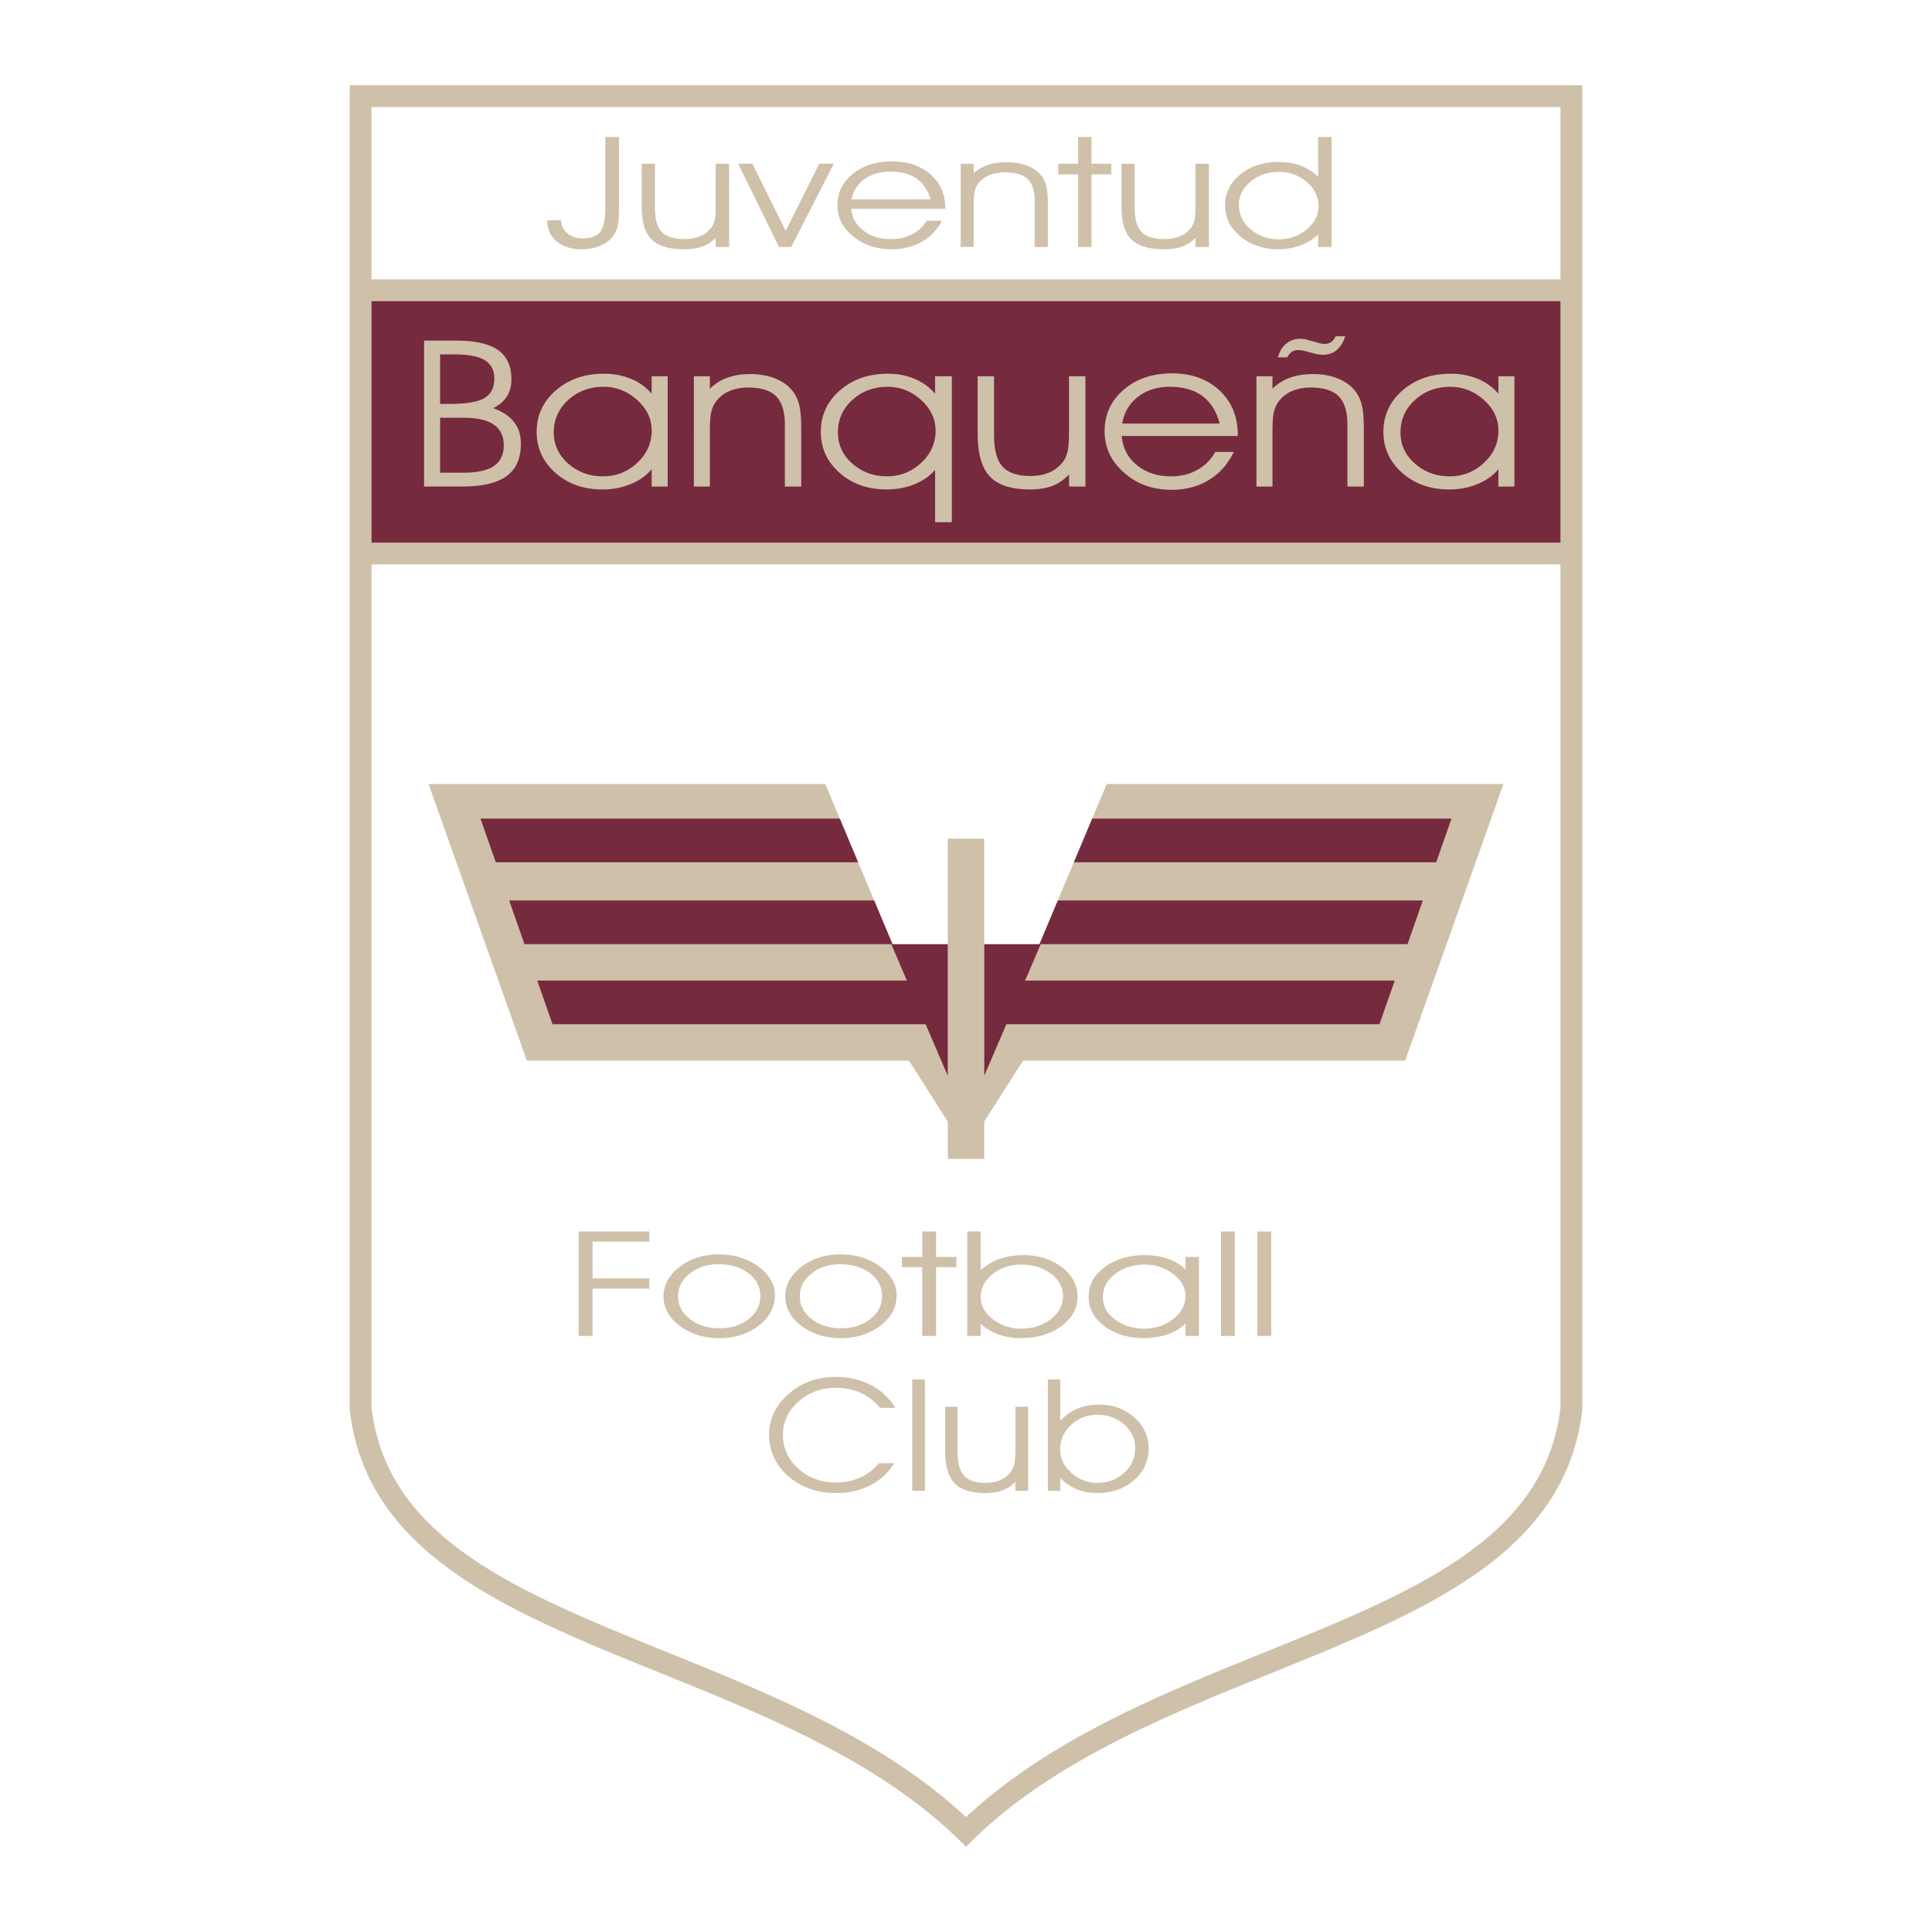
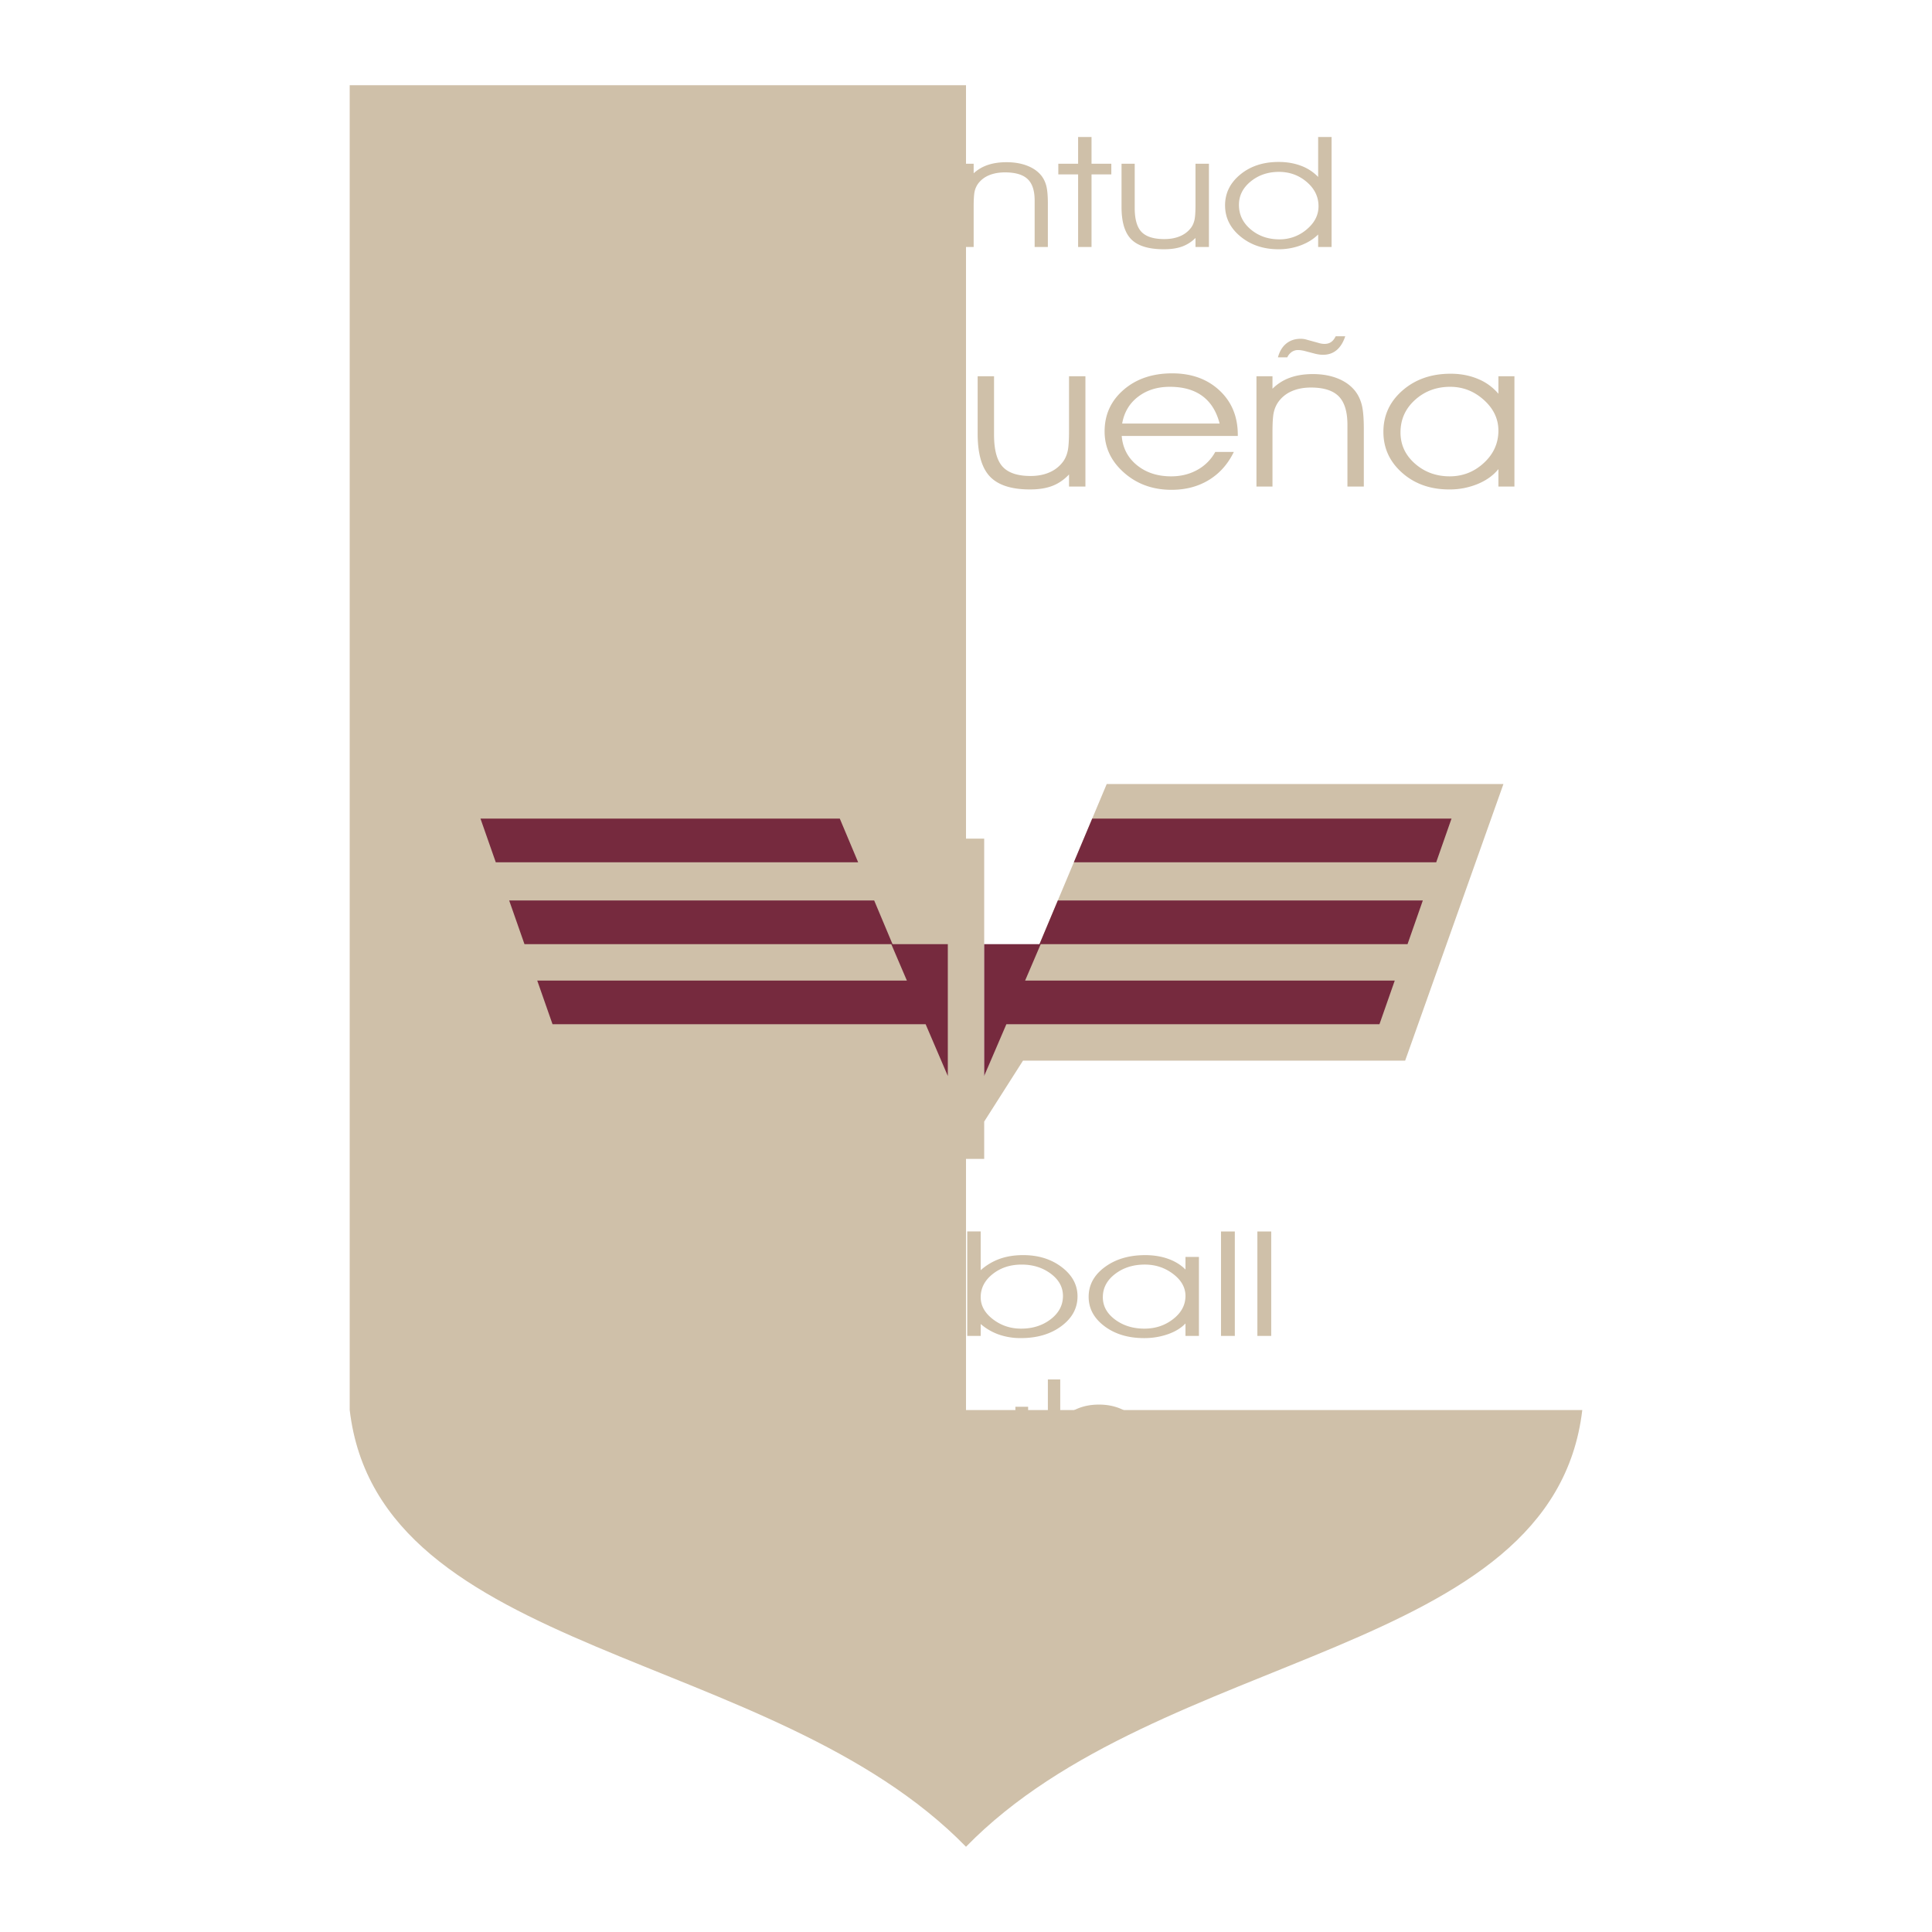
<svg xmlns="http://www.w3.org/2000/svg" width="2500" height="2500" viewBox="0 0 192.756 192.756">
  <g fill-rule="evenodd" clip-rule="evenodd">
    <path fill="#fff" d="M0 0h192.756v192.756H0V0z" />
-     <path d="M96.378 8.504H34.89v132.175c2.905 24.691 42.122 23.723 61.488 43.573 19.366-19.851 58.583-18.882 61.487-43.573V8.504H96.378z" fill="#cfc0a9" />
-     <path d="M37.069 140.485c1.58 13.066 14.572 18.324 29.621 24.406 10.57 4.271 21.444 8.723 29.688 16.395 8.245-7.672 19.118-12.123 29.688-16.395 15.047-6.082 28.043-11.34 29.621-24.406V56.314H37.069v84.171zM96.378 10.683H37.069v17.188h118.619V10.683h-59.31z" fill="#fff" />
-     <path d="M37.069 54.135h118.619V30.049H37.069v24.086z" fill="#762a3e" />
+     <path d="M96.378 8.504H34.89v132.175c2.905 24.691 42.122 23.723 61.488 43.573 19.366-19.851 58.583-18.882 61.487-43.573H96.378z" fill="#cfc0a9" />
    <path fill="#cfc0a9" d="M110.418 78.222l-12.225 29.109V83.669h-3.631v23.662L82.337 78.222H42.758l9.804 27.597h38.127l3.873 6.08v3.724h3.631v-3.724l3.873-6.08h38.127l9.805-27.597h-39.58z" />
    <path d="M107.139 86.029h36.152c.486-1.382.988-2.821 1.527-4.357H108.97l-1.831 4.357zM140.43 94.199c.471-1.345.979-2.794 1.525-4.357h-36.416l-1.83 4.357h-5.516v13.153l2.213-5.164h37.223l1.527-4.357h-36.879l1.555-3.632h36.598zM85.617 86.029H49.464l-1.527-4.357h35.849l1.831 4.357zM52.327 94.199l-1.526-4.357h36.417l1.83 4.357h5.516v13.153l-2.213-5.164H55.126L53.6 97.831h36.879l-1.556-3.632H52.327z" fill="#762a3e" />
    <path d="M60.392 13.668h1.362v7.395c0 .642-.042 1.144-.128 1.505a2.471 2.471 0 0 1-.43.941c-.315.432-.751.767-1.309 1.005-.558.238-1.18.357-1.866.357-1.027 0-1.854-.264-2.48-.793-.627-.529-.94-1.23-.94-2.102h1.363c.038.539.255.974.653 1.306.398.332.892.498 1.481.498.833 0 1.424-.211 1.772-.635.348-.423.522-1.267.522-2.533v-6.944zM64.024 16.335h1.317v4.409c0 1.132.229 1.934.688 2.404s1.213.706 2.263.706c.597 0 1.122-.097 1.575-.291a2.627 2.627 0 0 0 1.094-.842c.157-.216.27-.471.339-.766.069-.295.104-.807.104-1.537v-4.084h1.34v8.306h-1.34v-.9c-.403.397-.853.685-1.35.862s-1.098.267-1.802.267c-1.498 0-2.576-.324-3.237-.973-.66-.648-.991-1.725-.991-3.229v-4.332zM78.941 24.642h-1.226l-4.064-8.307h1.413l3.326 6.698 3.354-6.698h1.444l-4.247 8.307zM94.31 20.832h-9.378c.082.902.49 1.631 1.224 2.188s1.651.835 2.75.835c.779 0 1.479-.162 2.1-.483a3.492 3.492 0 0 0 1.441-1.346h1.521a5.043 5.043 0 0 1-2.016 2.109c-.866.491-1.868.735-3.007.735-1.511 0-2.789-.43-3.833-1.291-1.045-.861-1.567-1.895-1.567-3.103 0-1.263.512-2.307 1.536-3.132 1.023-.825 2.333-1.238 3.926-1.238 1.562 0 2.837.431 3.823 1.291.986.86 1.479 1.979 1.479 3.356v.079h.001zm-1.477-.94c-.252-.918-.714-1.609-1.388-2.072-.673-.464-1.552-.696-2.634-.696-1.007 0-1.86.249-2.559.748a3.083 3.083 0 0 0-1.284 2.021h7.865v-.001zM95.847 16.335h1.295v.954c.41-.376.885-.655 1.424-.835s1.156-.271 1.852-.271c.764 0 1.443.113 2.039.34.596.226 1.068.55 1.416.972.24.297.41.646.516 1.044.104.399.156.989.156 1.768v4.335h-1.318v-4.645c0-.98-.234-1.691-.705-2.134-.469-.442-1.221-.664-2.256-.664-.607 0-1.139.097-1.596.291a2.533 2.533 0 0 0-1.084.833 2.113 2.113 0 0 0-.346.773c-.064.289-.098.793-.098 1.512v4.034h-1.295v-8.307zM107.562 24.642v-7.24h-1.974v-1.067h1.974v-2.667h1.34v2.667h1.975v1.067h-1.975v7.24h-1.34zM111.895 16.335h1.316v4.409c0 1.132.229 1.934.688 2.404s1.215.706 2.264.706c.598 0 1.123-.097 1.574-.291a2.621 2.621 0 0 0 1.094-.842c.158-.216.271-.471.34-.766.068-.295.104-.807.104-1.537v-4.084h1.34v8.306h-1.34v-.9a3.65 3.65 0 0 1-1.35.862c-.496.178-1.098.267-1.803.267-1.496 0-2.576-.324-3.236-.973s-.99-1.725-.99-3.229v-4.332h-.001zM131.512 17.654v-3.987h1.34v10.974h-1.34v-1.245c-.467.463-1.049.825-1.742 1.084a6.263 6.263 0 0 1-2.205.389c-1.504 0-2.768-.423-3.797-1.269s-1.543-1.884-1.543-3.114c0-1.219.508-2.245 1.523-3.079 1.016-.833 2.287-1.25 3.816-1.25.818 0 1.566.127 2.238.382a4.571 4.571 0 0 1 1.71 1.115zm.037 2.924c0-.947-.393-1.755-1.178-2.425s-1.709-1.005-2.768-1.005c-1.098 0-2.039.319-2.82.956-.783.637-1.174 1.417-1.174 2.338 0 .973.393 1.789 1.178 2.448s1.736.99 2.854.99a4.13 4.13 0 0 0 2.727-.99c.786-.66 1.181-1.43 1.181-2.312zM42.31 33.98h3.149c1.914 0 3.319.313 4.218.938.898.626 1.347 1.601 1.347 2.926 0 .67-.152 1.242-.456 1.717-.304.475-.76.863-1.366 1.164.921.326 1.613.783 2.074 1.371.461.588.692 1.308.692 2.158 0 1.476-.476 2.56-1.427 3.25s-2.448 1.037-4.49 1.037H42.31V33.98zm1.598 1.38v4.938h.996c1.637 0 2.782-.196 3.435-.589.653-.393.979-1.036.979-1.93 0-.84-.317-1.453-.95-1.839-.633-.387-1.645-.58-3.035-.58h-1.425zm0 6.319v5.483h2.328c1.373 0 2.387-.223 3.043-.669.655-.446.983-1.132.983-2.058 0-.925-.334-1.616-1.001-2.072-.667-.456-1.676-.684-3.025-.684h-2.328zM65.018 46.803c-.513.634-1.206 1.13-2.08 1.49a7.36 7.36 0 0 1-2.825.54c-1.88 0-3.445-.552-4.695-1.657-1.25-1.105-1.875-2.469-1.875-4.091 0-1.649.639-3.027 1.916-4.136 1.277-1.108 2.875-1.662 4.794-1.662.986 0 1.891.172 2.714.515a5.288 5.288 0 0 1 2.05 1.484v-1.745h1.598v11.002h-1.598v-1.74h.001zm0-3.84c0-1.169-.485-2.19-1.456-3.063-.97-.872-2.087-1.308-3.353-1.308-1.374 0-2.544.436-3.51 1.308-.966.873-1.449 1.954-1.449 3.243 0 1.23.481 2.268 1.443 3.113.962.845 2.119 1.268 3.47 1.268 1.304 0 2.439-.446 3.405-1.338.967-.892 1.45-1.966 1.45-3.223zM69.228 37.539h1.598v1.246a4.77 4.77 0 0 1 1.754-1.105c.665-.239 1.424-.358 2.279-.358.939 0 1.777.15 2.511.45.734.299 1.315.729 1.743 1.289.295.394.507.855.635 1.384.128.53.192 1.311.192 2.343v5.754h-1.634v-6.165c0-1.3-.289-2.244-.867-2.832-.578-.586-1.502-.88-2.775-.88-.744 0-1.397.129-1.96.385a3.16 3.16 0 0 0-1.332 1.106 2.908 2.908 0 0 0-.425 1.026c-.081.384-.122 1.053-.122 2.006v5.354h-1.598V37.539h.001zM93.295 37.539h1.67V52.1h-1.67v-5.217c-.542.619-1.236 1.1-2.081 1.439-.845.339-1.767.509-2.766.509-1.875 0-3.437-.552-4.684-1.657-1.248-1.105-1.871-2.469-1.871-4.091 0-1.649.637-3.027 1.912-4.136 1.274-1.108 2.869-1.662 4.782-1.662.969 0 1.857.172 2.668.515.81.343 1.489.838 2.04 1.484v-1.745zm.047 5.424c0-1.169-.484-2.19-1.452-3.063-.968-.872-2.082-1.308-3.344-1.308-1.371 0-2.538.436-3.501 1.308-.964.873-1.446 1.954-1.446 3.243 0 1.23.48 2.268 1.44 3.113s2.114 1.268 3.461 1.268c1.3 0 2.432-.446 3.396-1.338.964-.892 1.446-1.966 1.446-3.223zM97.541 37.539h1.635v5.834c0 1.499.283 2.559.85 3.182.566.623 1.496.934 2.791.934.736 0 1.385-.128 1.943-.385a3.293 3.293 0 0 0 1.35-1.113c.193-.286.334-.624.418-1.014.086-.39.129-1.067.129-2.033V37.54h1.635v11.002h-1.635v-1.203c-.498.524-1.053.905-1.668 1.14-.613.235-1.355.353-2.225.353-1.85 0-3.182-.429-3.998-1.287-.816-.857-1.225-2.282-1.225-4.272v-5.734zM123.496 43.494h-11.582c.1 1.204.607 2.176 1.52 2.918s2.051 1.113 3.414 1.113c.967 0 1.836-.214 2.607-.643a4.503 4.503 0 0 0 1.791-1.79h1.852c-.592 1.216-1.424 2.149-2.494 2.8-1.07.651-2.309.977-3.719.977-1.867 0-3.447-.57-4.74-1.711s-1.938-2.512-1.938-4.113c0-1.675.631-3.06 1.896-4.154 1.264-1.094 2.879-1.642 4.848-1.642 1.93 0 3.502.569 4.719 1.706 1.219 1.137 1.826 2.616 1.826 4.437v.102zm-1.814-1.234c-.312-1.216-.885-2.131-1.717-2.746s-1.918-.922-3.256-.922c-1.244 0-2.299.331-3.162.991s-1.393 1.553-1.588 2.676h9.723v.001zM125.357 37.539h1.598v1.246a4.755 4.755 0 0 1 1.752-1.105c.666-.239 1.426-.358 2.281-.358.938 0 1.775.15 2.51.45.734.299 1.316.729 1.744 1.289.295.394.506.855.635 1.384.127.53.191 1.311.191 2.343v5.754h-1.635v-6.165c0-1.3-.289-2.244-.865-2.832-.578-.586-1.504-.88-2.775-.88-.744 0-1.398.129-1.961.385a3.148 3.148 0 0 0-1.33 1.106c-.203.301-.344.642-.426 1.026s-.121 1.053-.121 2.006v5.354h-1.598V37.539zm8.86-3.994c-.201.61-.488 1.072-.859 1.384-.373.312-.826.468-1.361.468-.107 0-.225-.008-.348-.023a4.708 4.708 0 0 1-.406-.073l-1.129-.298a4.23 4.23 0 0 0-.318-.058 2.416 2.416 0 0 0-.297-.019 1.07 1.07 0 0 0-.621.187 1.342 1.342 0 0 0-.447.54h-.932c.164-.6.439-1.059.832-1.376.391-.316.869-.476 1.436-.476a2.02 2.02 0 0 1 .615.092l1.117.305c.1.034.209.061.324.082.117.021.225.03.326.03.256 0 .473-.061.65-.181s.334-.314.465-.582h.953v-.002zM149.496 46.803c-.514.634-1.205 1.13-2.08 1.49a7.352 7.352 0 0 1-2.824.54c-1.879 0-3.445-.552-4.695-1.657-1.25-1.105-1.875-2.469-1.875-4.091 0-1.649.639-3.027 1.916-4.136 1.277-1.108 2.875-1.662 4.793-1.662.986 0 1.893.172 2.715.515a5.284 5.284 0 0 1 2.051 1.484v-1.745h1.598v11.002h-1.598v-1.74h-.001zm0-3.84c0-1.169-.484-2.19-1.455-3.063-.971-.872-2.088-1.308-3.354-1.308-1.375 0-2.545.436-3.51 1.308-.967.873-1.449 1.954-1.449 3.243 0 1.23.48 2.268 1.443 3.113.961.845 2.119 1.268 3.469 1.268 1.305 0 2.439-.446 3.406-1.338.966-.892 1.45-1.966 1.45-3.223zM57.742 133.284v-10.421h7.045v1.017h-5.665v3.668h5.665v1.016h-5.665v4.72h-1.38zM66.2 129.349c0-1.155.542-2.145 1.625-2.966s2.366-1.231 3.847-1.231c1.56 0 2.89.403 3.989 1.21s1.65 1.77 1.65 2.887c0 1.175-.539 2.178-1.616 3.009-1.077.83-2.382 1.246-3.916 1.246-1.561 0-2.88-.407-3.96-1.222-1.079-.814-1.619-1.793-1.619-2.933zm1.452-.019c0 .905.395 1.663 1.184 2.274s1.77.918 2.944.918c1.154 0 2.123-.307 2.905-.918.783-.611 1.174-1.374 1.174-2.289 0-.928-.396-1.69-1.188-2.288-.792-.597-1.798-.896-3.018-.896-1.095 0-2.036.308-2.822.922-.786.613-1.179 1.373-1.179 2.277zM78.343 129.349c0-1.155.542-2.145 1.625-2.966s2.366-1.231 3.848-1.231c1.56 0 2.89.403 3.989 1.21 1.1.807 1.65 1.77 1.65 2.887 0 1.175-.538 2.178-1.615 3.009-1.077.83-2.382 1.246-3.916 1.246-1.56 0-2.88-.407-3.96-1.222-1.081-.814-1.621-1.793-1.621-2.933zm1.453-.019c0 .905.394 1.663 1.183 2.274s1.771.918 2.944.918c1.154 0 2.123-.307 2.905-.918.783-.611 1.174-1.374 1.174-2.289 0-.928-.396-1.69-1.188-2.288-.792-.597-1.798-.896-3.017-.896-1.096 0-2.036.308-2.822.922-.787.613-1.179 1.373-1.179 2.277zM92.012 133.284v-6.862h-2.034v-1.017h2.034v-2.542h1.379v2.542h2.034v1.017h-2.034v6.862h-1.379zM97.844 122.863v3.864a5.785 5.785 0 0 1 1.912-1.137c.693-.245 1.469-.367 2.324-.367 1.518 0 2.801.4 3.85 1.199s1.574 1.771 1.574 2.915c0 1.183-.537 2.173-1.609 2.969-1.072.798-2.418 1.196-4.039 1.196a6.568 6.568 0 0 1-2.191-.35 5.653 5.653 0 0 1-1.82-1.054v1.185h-1.342v-10.421h1.341v.001zm0 6.561c0 .842.408 1.574 1.221 2.198.814.624 1.75.937 2.811.937 1.156 0 2.141-.313 2.955-.939.814-.627 1.221-1.401 1.221-2.324 0-.875-.406-1.615-1.215-2.22-.811-.605-1.781-.908-2.912-.908s-2.094.316-2.889.947c-.794.63-1.192 1.401-1.192 2.309zM118.275 132.042c-.432.456-1.016.813-1.752 1.072a7.122 7.122 0 0 1-2.377.389c-1.582 0-2.9-.396-3.953-1.188s-1.578-1.771-1.578-2.934c0-1.183.537-2.171 1.613-2.966 1.076-.794 2.42-1.191 4.035-1.191.83 0 1.592.123 2.285.37.693.248 1.268.604 1.727 1.068v-1.257h1.342v7.879h-1.342v-1.242zm0-2.747c0-.836-.41-1.567-1.229-2.191-.82-.624-1.762-.937-2.83-.937-1.158 0-2.146.312-2.961.937-.816.624-1.225 1.397-1.225 2.32 0 .881.406 1.622 1.219 2.228.812.604 1.787.907 2.928.907 1.1 0 2.057-.319 2.873-.958.817-.638 1.225-1.407 1.225-2.306zM121.82 133.284v-10.421h1.379v10.421h-1.379zM125.449 133.284v-10.421h1.381v10.421h-1.381zM87.808 140.464c-.585-.686-1.239-1.19-1.961-1.513-.722-.323-1.545-.484-2.47-.484-1.45 0-2.69.459-3.72 1.377-1.03.918-1.544 2.01-1.544 3.274 0 1.348.511 2.482 1.532 3.404 1.021.924 2.262 1.385 3.721 1.385.899 0 1.712-.16 2.439-.482s1.358-.803 1.895-1.441h1.524a6.065 6.065 0 0 1-2.4 2.2c-1.003.519-2.128.777-3.375.777-1.917 0-3.515-.559-4.795-1.676-1.281-1.116-1.92-2.512-1.92-4.185 0-.781.173-1.521.519-2.22.346-.698.854-1.328 1.522-1.89a6.559 6.559 0 0 1 2.091-1.205 7.517 7.517 0 0 1 2.513-.409c1.295 0 2.46.269 3.496.807a6.162 6.162 0 0 1 2.459 2.28h-1.526v.001zM91.009 148.743v-11.111h1.271v11.111h-1.271zM94.298 140.354h1.235v4.45c0 1.144.218 1.952.655 2.427.437.476 1.155.712 2.155.712.568 0 1.068-.097 1.5-.293a2.54 2.54 0 0 0 1.041-.85c.15-.218.258-.477.322-.773.066-.298.1-.814.1-1.551v-4.122h1.271v8.389h-1.271v-.913a3.508 3.508 0 0 1-1.281.863c-.473.178-1.043.268-1.713.268-1.42 0-2.446-.327-3.073-.98-.627-.652-.941-1.737-.941-3.252v-4.375zM105.779 137.632v4.116c.531-.55 1.113-.956 1.746-1.218.633-.263 1.34-.394 2.123-.394 1.387 0 2.557.426 3.516 1.278s1.438 1.888 1.438 3.107c0 1.26-.49 2.314-1.469 3.164s-2.209 1.274-3.689 1.274c-.73 0-1.396-.125-2.004-.374a5.068 5.068 0 0 1-1.66-1.131v1.287h-1.234V137.63h1.233v.002zm0 6.981c0 .895.369 1.673 1.111 2.336s1.596.994 2.561.994c1.055 0 1.953-.332 2.695-.997.742-.666 1.113-1.489 1.113-2.471 0-.929-.371-1.715-1.109-2.358-.738-.642-1.623-.964-2.654-.964s-1.908.336-2.631 1.006c-.724.671-1.086 1.489-1.086 2.454z" fill="#cfc0a9" />
  </g>
</svg>